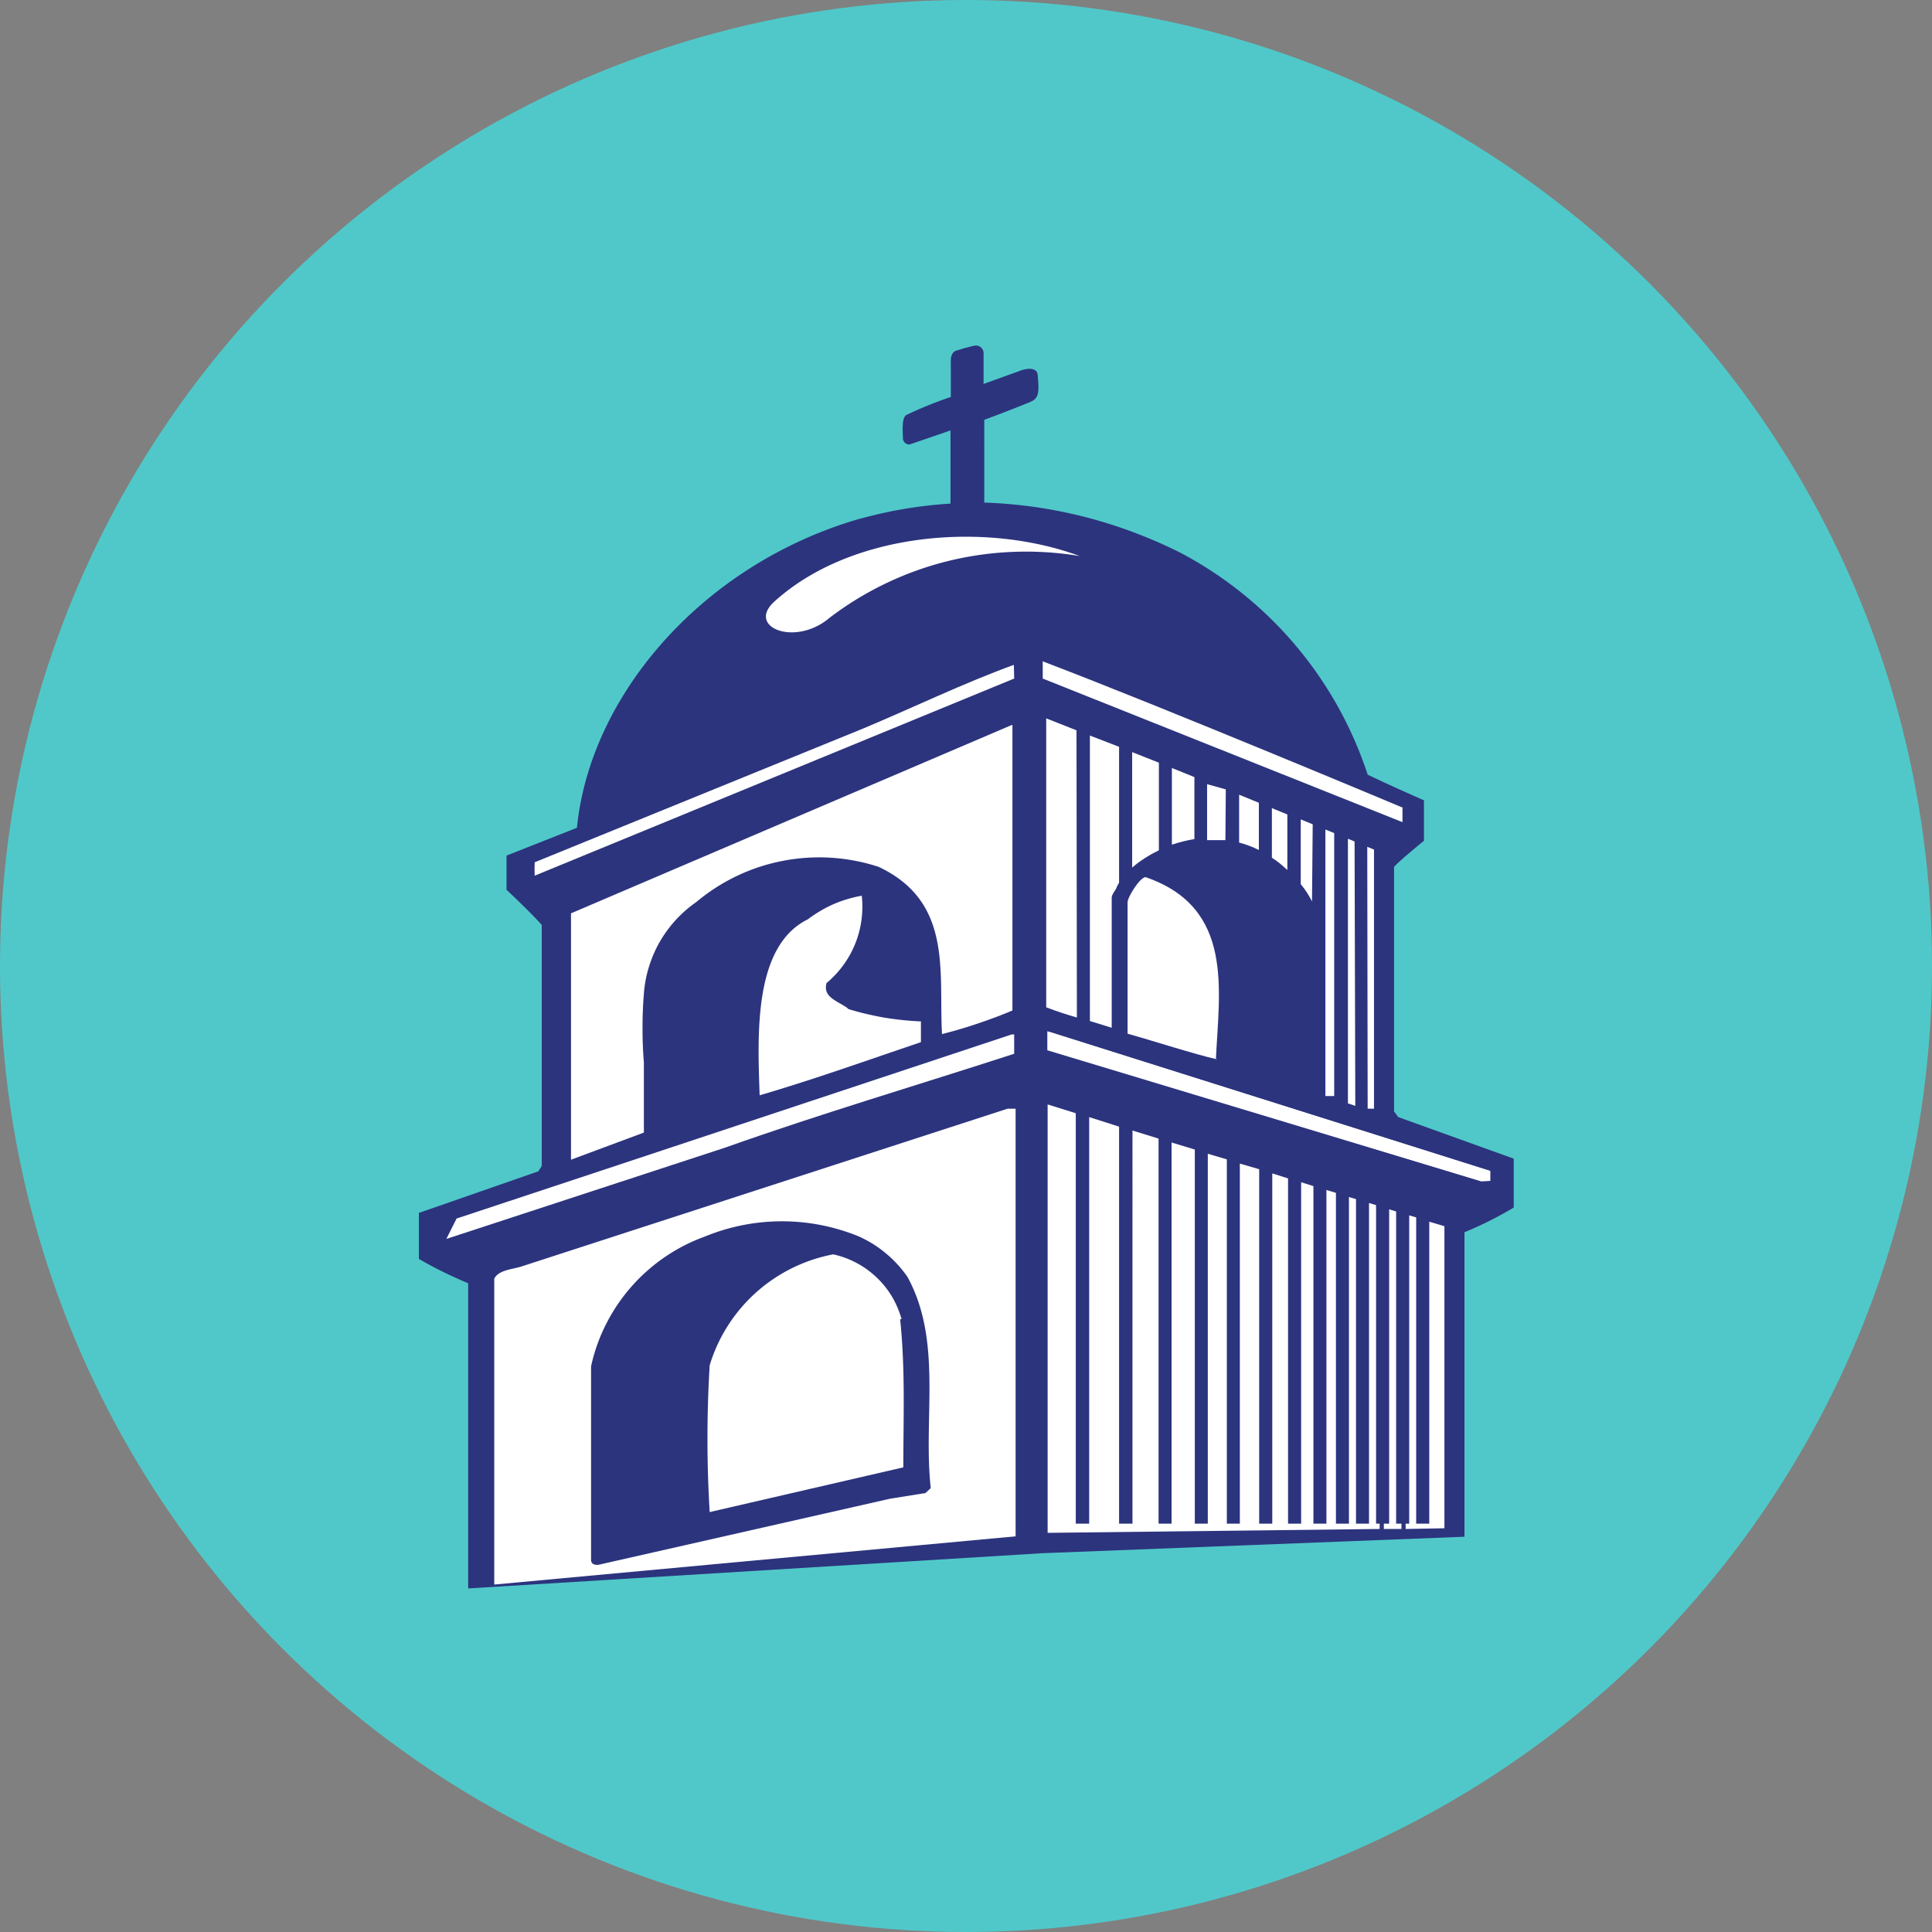
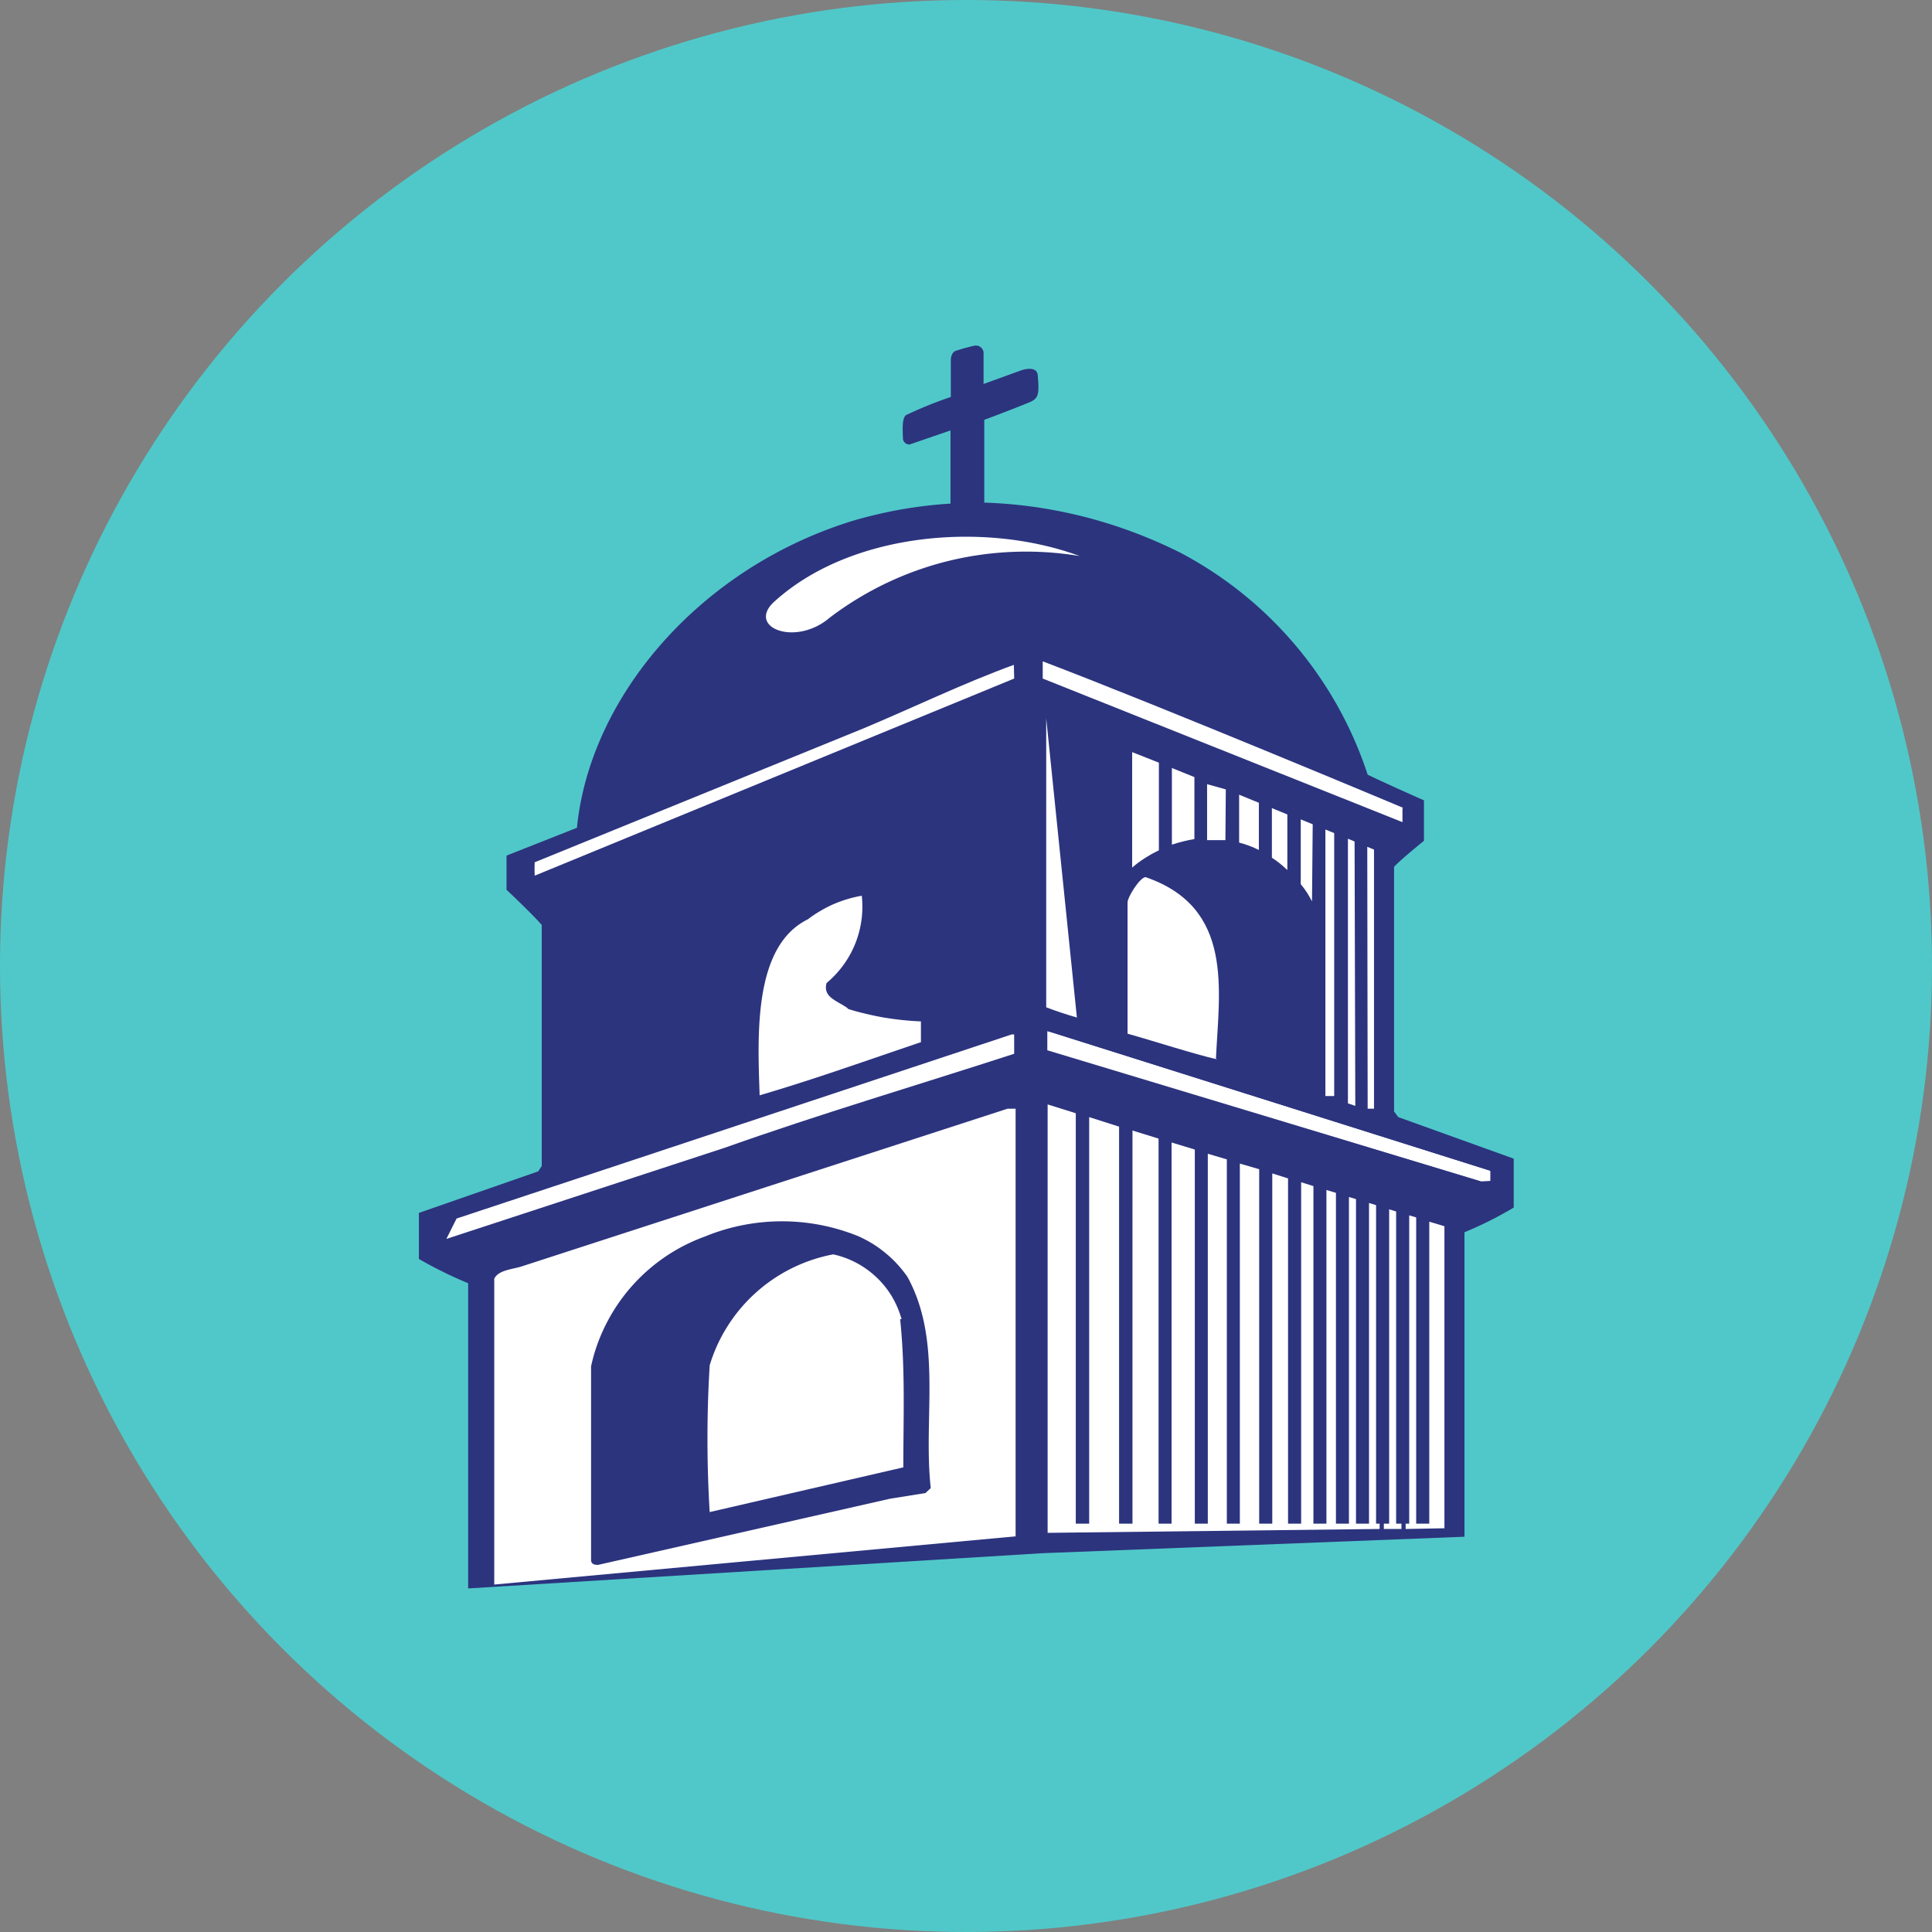
<svg xmlns="http://www.w3.org/2000/svg" viewBox="0 0 300 300" width="300" height="300">
  <rect x="0" y="0" width="300" height="300" fill="#808080" stroke="none" />
  <defs>
    <style>
      .a {
        fill: #50c8c9;
      }

      .b, .d {
        fill: #fff;
      }

      .c {
        fill: #2c347e;
      }

      .d {
        fill-rule: evenodd;
      }
    </style>
    <clipPath id="bz_circular_clip">
      <circle cx="150.0" cy="150.0" r="150.0" />
    </clipPath>
  </defs>
  <g clip-path="url(#bz_circular_clip)">
    <rect class="a" width="300" height="300" />
    <path class="b" d="M76.587,198.115l81.165-26.62V238.02l-81.165,6.994V198.115Z" />
    <path class="c" d="M235.05,179.917v7.597q-.923.542-1.859,1.059t-1.896.997q-.96.48-1.933.923t-1.958.85v47.28l-65.602,2.561-89.106,5.467V199.26q-.985-.406-1.958-.85-.973-.431-1.921-.911-.96-.468-1.909-.973-.936-.505-1.859-1.034V188.339l18.53-6.452.542-.825V143.62c-1.798-2.019-5.467-5.455-5.467-5.455v-5.307l10.934-4.322c2.019-20.439,19.245-40.558,43.193-47.773q1.81-.517,3.644-.936,1.835-.431,3.682-.751,1.859-.32,3.731-.542t3.755-.332V66.838l-6.341,2.179a.883.883,0,0,1-.406-.062.922.922,0,0,1-.345-.222,1.069,1.069,0,0,1-.234-.345,1.163,1.163,0,0,1-.062-.406c-.049-1.367-.16-3.177.554-3.558a63.924,63.924,0,0,1,6.883-2.783V56.176s-.111-1.367.763-1.699q.345-.111.677-.209.345-.111.677-.209l.69-.172q.345-.099.69-.172a1.381,1.381,0,0,1,.591-.049,1.259,1.259,0,0,1,.554.246,1.354,1.354,0,0,1,.357.468,1.237,1.237,0,0,1,.086.591v4.654l5.91-2.142s2.512-.874,2.512.936c.271,3.004.049,3.546-1.539,4.149-3.226,1.317-6.772,2.623-6.772,2.623V78.043a73.374,73.374,0,0,1,7.892.69,75.621,75.621,0,0,1,7.782,1.551,74.684,74.684,0,0,1,14.824,5.565A60.133,60.133,0,0,1,212.37,120.287c2.893,1.416,8.742,3.989,8.742,3.989v6.279s-3.657,2.955-4.642,4.051v37.984l.653.874Z" />
    <path class="d" d="M157.702,172.16v66.402L76.747,246.048v-47.49c.653-1.317,2.623-1.428,4.1-1.859l75.599-24.539Zm-13.175,58.916c-1.207-10.934,1.859-22.791-3.608-32.788a17.918,17.918,0,0,0-1.551-1.945,16.854,16.854,0,0,0-1.798-1.711,17.675,17.675,0,0,0-2.007-1.465,19.999,19.999,0,0,0-2.192-1.17,31.474,31.474,0,0,0-23.886,0A27.823,27.823,0,0,0,94.12,205.589a27.184,27.184,0,0,0-2.339,6.575v30.117c.049.714.763.714,1.083.714l45.372-10.281,5.467-.874Z" />
    <path class="b" d="M139.775,204.838c.813,7.929.492,15.083.492,23.012L110.2,234.794q-.172-2.844-.259-5.701-.086-2.844-.086-5.701,0-2.844.086-5.701.086-2.844.259-5.689a24.581,24.581,0,0,1,2.82-6.144,24.877,24.877,0,0,1,16.363-11.081,14.117,14.117,0,0,1,6.71,3.558,14.012,14.012,0,0,1,2.401,2.98,14.806,14.806,0,0,1,1.502,3.521" />
    <path class="b" d="M217.775,125.532v2.13l-55.862-22.298v-2.672c18.961,7.215,55.924,22.729,55.924,22.729" />
    <path class="b" d="M157.481,105.365,83.026,135.974q-.012-.259-.012-.517-.012-.259-.012-.517t.012-.529q0-.259.012-.517l51.011-20.771c7.819-3.275,15.465-6.994,23.394-9.887Z" />
    <path class="b" d="M199.898,135.099q-.271-.271-.566-.517-.283-.259-.579-.492-.308-.246-.616-.468-.32-.222-.64-.431v-7.708l2.401.985Z" />
    <path class="b" d="M203.727,139.963q-.185-.357-.382-.702t-.419-.69q-.222-.332-.456-.652t-.492-.628V127.232l1.859.763Z" />
    <path class="b" d="M179.951,132.034q-.566.271-1.108.566-.542.308-1.059.64t-1.022.702q-.492.369-.96.776V116.79l4.149,1.638Z" />
    <path class="b" d="M195.477,131.984q-.369-.185-.739-.345-.382-.16-.763-.308t-.776-.271q-.394-.123-.788-.222v-7.437l3.066,1.256Z" />
    <path class="b" d="M210.45,171.717l-1.145-.382V130.236l1.034.431Z" />
-     <path class="b" d="M173.77,137.069q-.061.099-.123.209a1.688,1.688,0,0,0-.111.209q-.061.111-.111.222a1.97,1.97,0,0,0-.086.234c-.271.492-.714.985-.714,1.478v20.168l-3.386-1.046V114.217l4.531,1.748Z" />
    <path class="b" d="M207.174,170.19h-1.367V128.808l1.367.554Z" />
    <path class="b" d="M212.309,131.492l1.046.431V172.16h-.985Z" />
-     <path class="b" d="M167.22,158.001c-1.539-.443-3.066-.936-4.765-1.588V111.545l4.703,1.859Z" />
+     <path class="b" d="M167.22,158.001c-1.539-.443-3.066-.936-4.765-1.588V111.545Z" />
    <path class="b" d="M190.281,130.458h-2.844v-8.693l2.906.813Z" />
    <path class="b" d="M185.467,130.285q-.443.074-.886.172-.443.086-.874.197-.443.111-.874.234l-.862.271V119.253l3.497,1.416Z" />
-     <path class="b" d="M157.21,112.58V156.905q-1.33.566-2.684,1.071-1.342.505-2.709.96-1.367.468-2.758.874-1.379.406-2.783.763c-.542-9.567,1.748-20.5-9.838-25.967a29.659,29.659,0,0,0-14.861-.936,29.532,29.532,0,0,0-13.458,6.403,19.062,19.062,0,0,0-5.688,6.205,18.744,18.744,0,0,0-1.675,3.891,18.509,18.509,0,0,0-.776,4.162q-.111,1.33-.16,2.66-.049,1.317-.049,2.647t.049,2.66q.049,1.317.16,2.647v10.921l-11.315,4.211V141.822L157.099,112.58Z" />
    <path class="b" d="M131.735,156.683q1.367.431,2.77.751,1.391.333,2.795.579,1.416.234,2.844.382t2.857.209V161.83c-8.262,2.783-16.622,5.787-25.044,8.249-.32-9.456-.985-23.172,7.498-27.334a17.588,17.588,0,0,1,1.909-1.28,18.489,18.489,0,0,1,2.044-1.059,20.065,20.065,0,0,1,2.167-.788,19.295,19.295,0,0,1,2.241-.529,15.454,15.454,0,0,1-1.022,7.461,15.387,15.387,0,0,1-1.847,3.324,15.826,15.826,0,0,1-2.598,2.77c-.603,2.179,1.588,2.733,3.164,3.829" />
    <path class="b" d="M189.025,164.502c-3.607-.813-9.616-2.783-13.938-3.989v-20.39c0-.813,1.859-3.817,2.783-3.928,13.839,4.753,11.426,17.595,10.934,28.307" />
    <path class="b" d="M231.393,183.365l-1.428.049-67.338-20.328v-2.955l68.766,21.695Z" />
    <path class="b" d="M162.627,160.131l68.766,21.695v1.539l-1.428.049L187.388,170.461" />
    <path class="b" d="M120.26,93.397c-4.433,3.989,3.226,7.104,8.582,2.512a50.314,50.314,0,0,1,18.42-8.803,50.8,50.8,0,0,1,20.39-.763c-14.812-5.467-35.583-3.657-47.391,7.055Z" />
    <path class="b" d="M213.675,236.592h.554v.825l-51.553.603V171.495l4.371,1.367v63.73h2.081V173.465l4.642,1.478v61.649h2.081V175.546l4.051,1.256v59.79h2.019V177.405l3.608,1.096v58.091h2.019V179.154l2.955.874v56.564h2.019V180.681l3.004.874v55.037h2.032V182.207l2.45.776v53.609H202.04v-53.018l1.908.603v52.415h2.019V184.781l1.478.443v51.368h2.019V185.876l1.096.32v50.395H212.58V186.8l1.096.332v49.46Z" />
    <path class="b" d="M216.791,236.592h.825v.825H214.882v-.825h.825V187.785l1.084.332Z" />
    <path class="b" d="M221.937,189.706l2.352.702v46.899l-6.021.111v-.825h.554V188.721l1.083.32v47.551h2.032V189.706Z" />
    <path class="b" d="M157.481,163.628c-14.972,4.863-30.166,9.345-44.929,14.59L69.31,192.378l1.588-3.164,23.123-7.658,63.077-20.931h.382Z" />
  </g>
</svg>